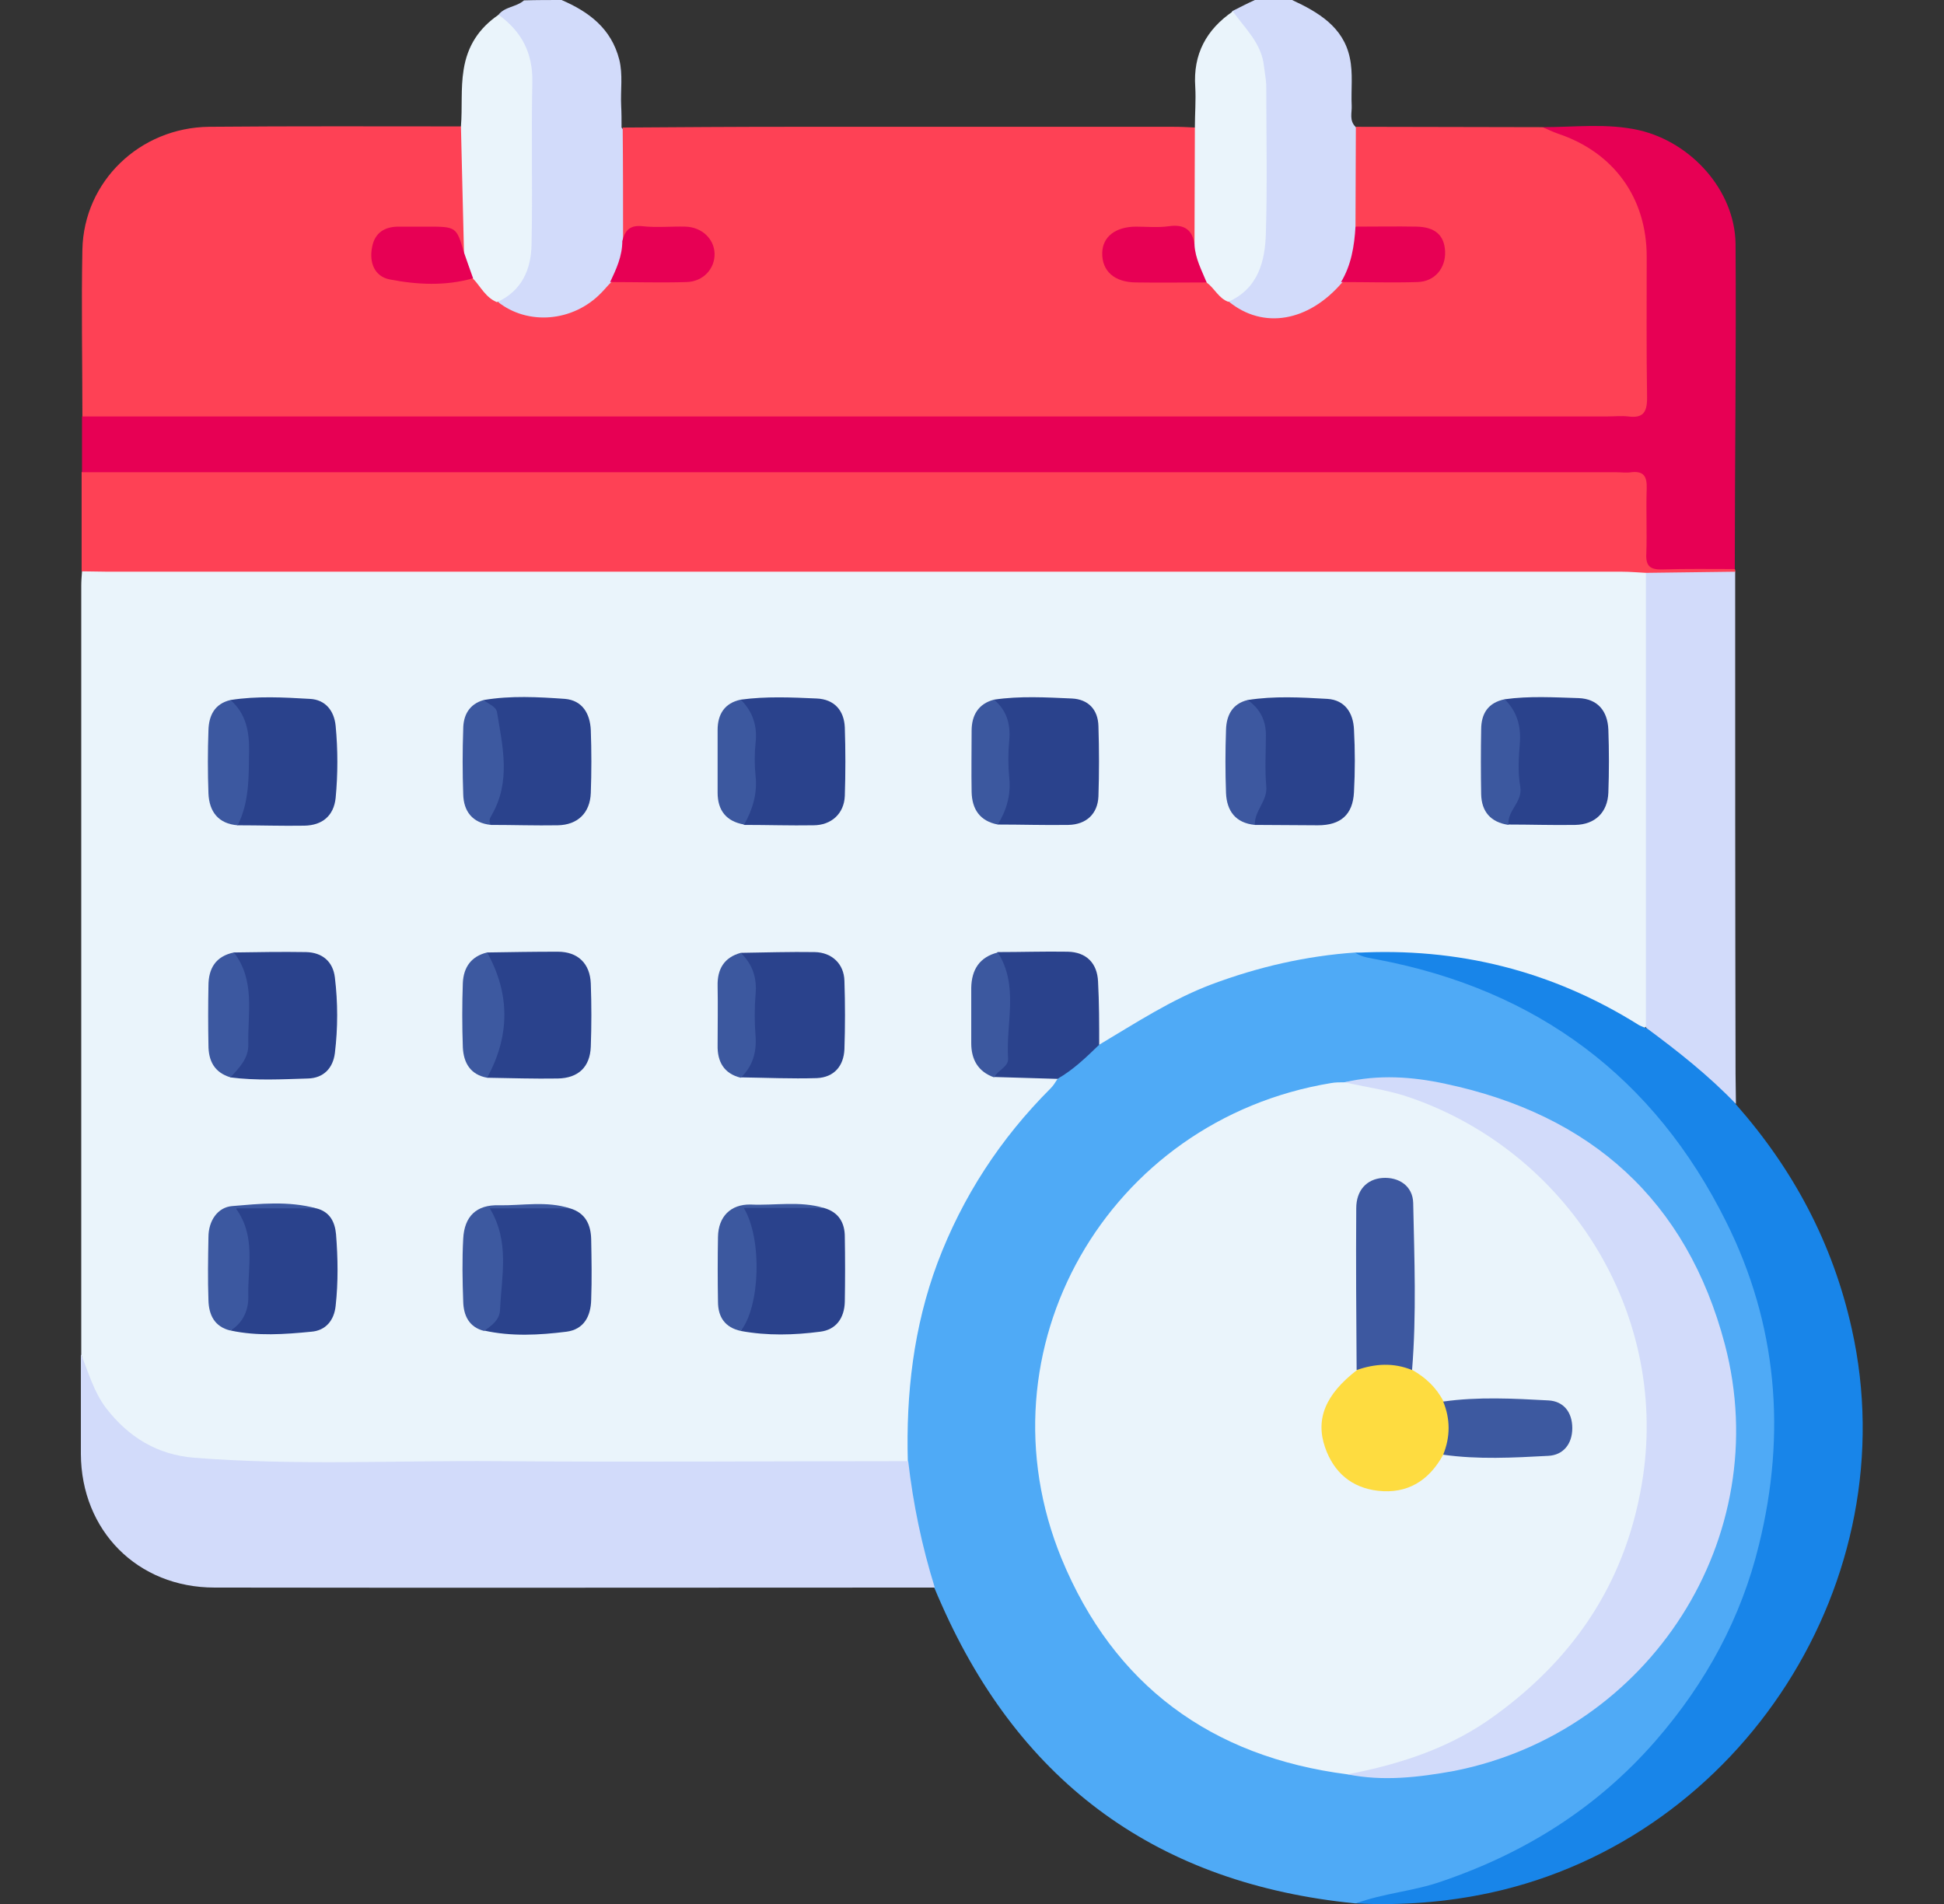
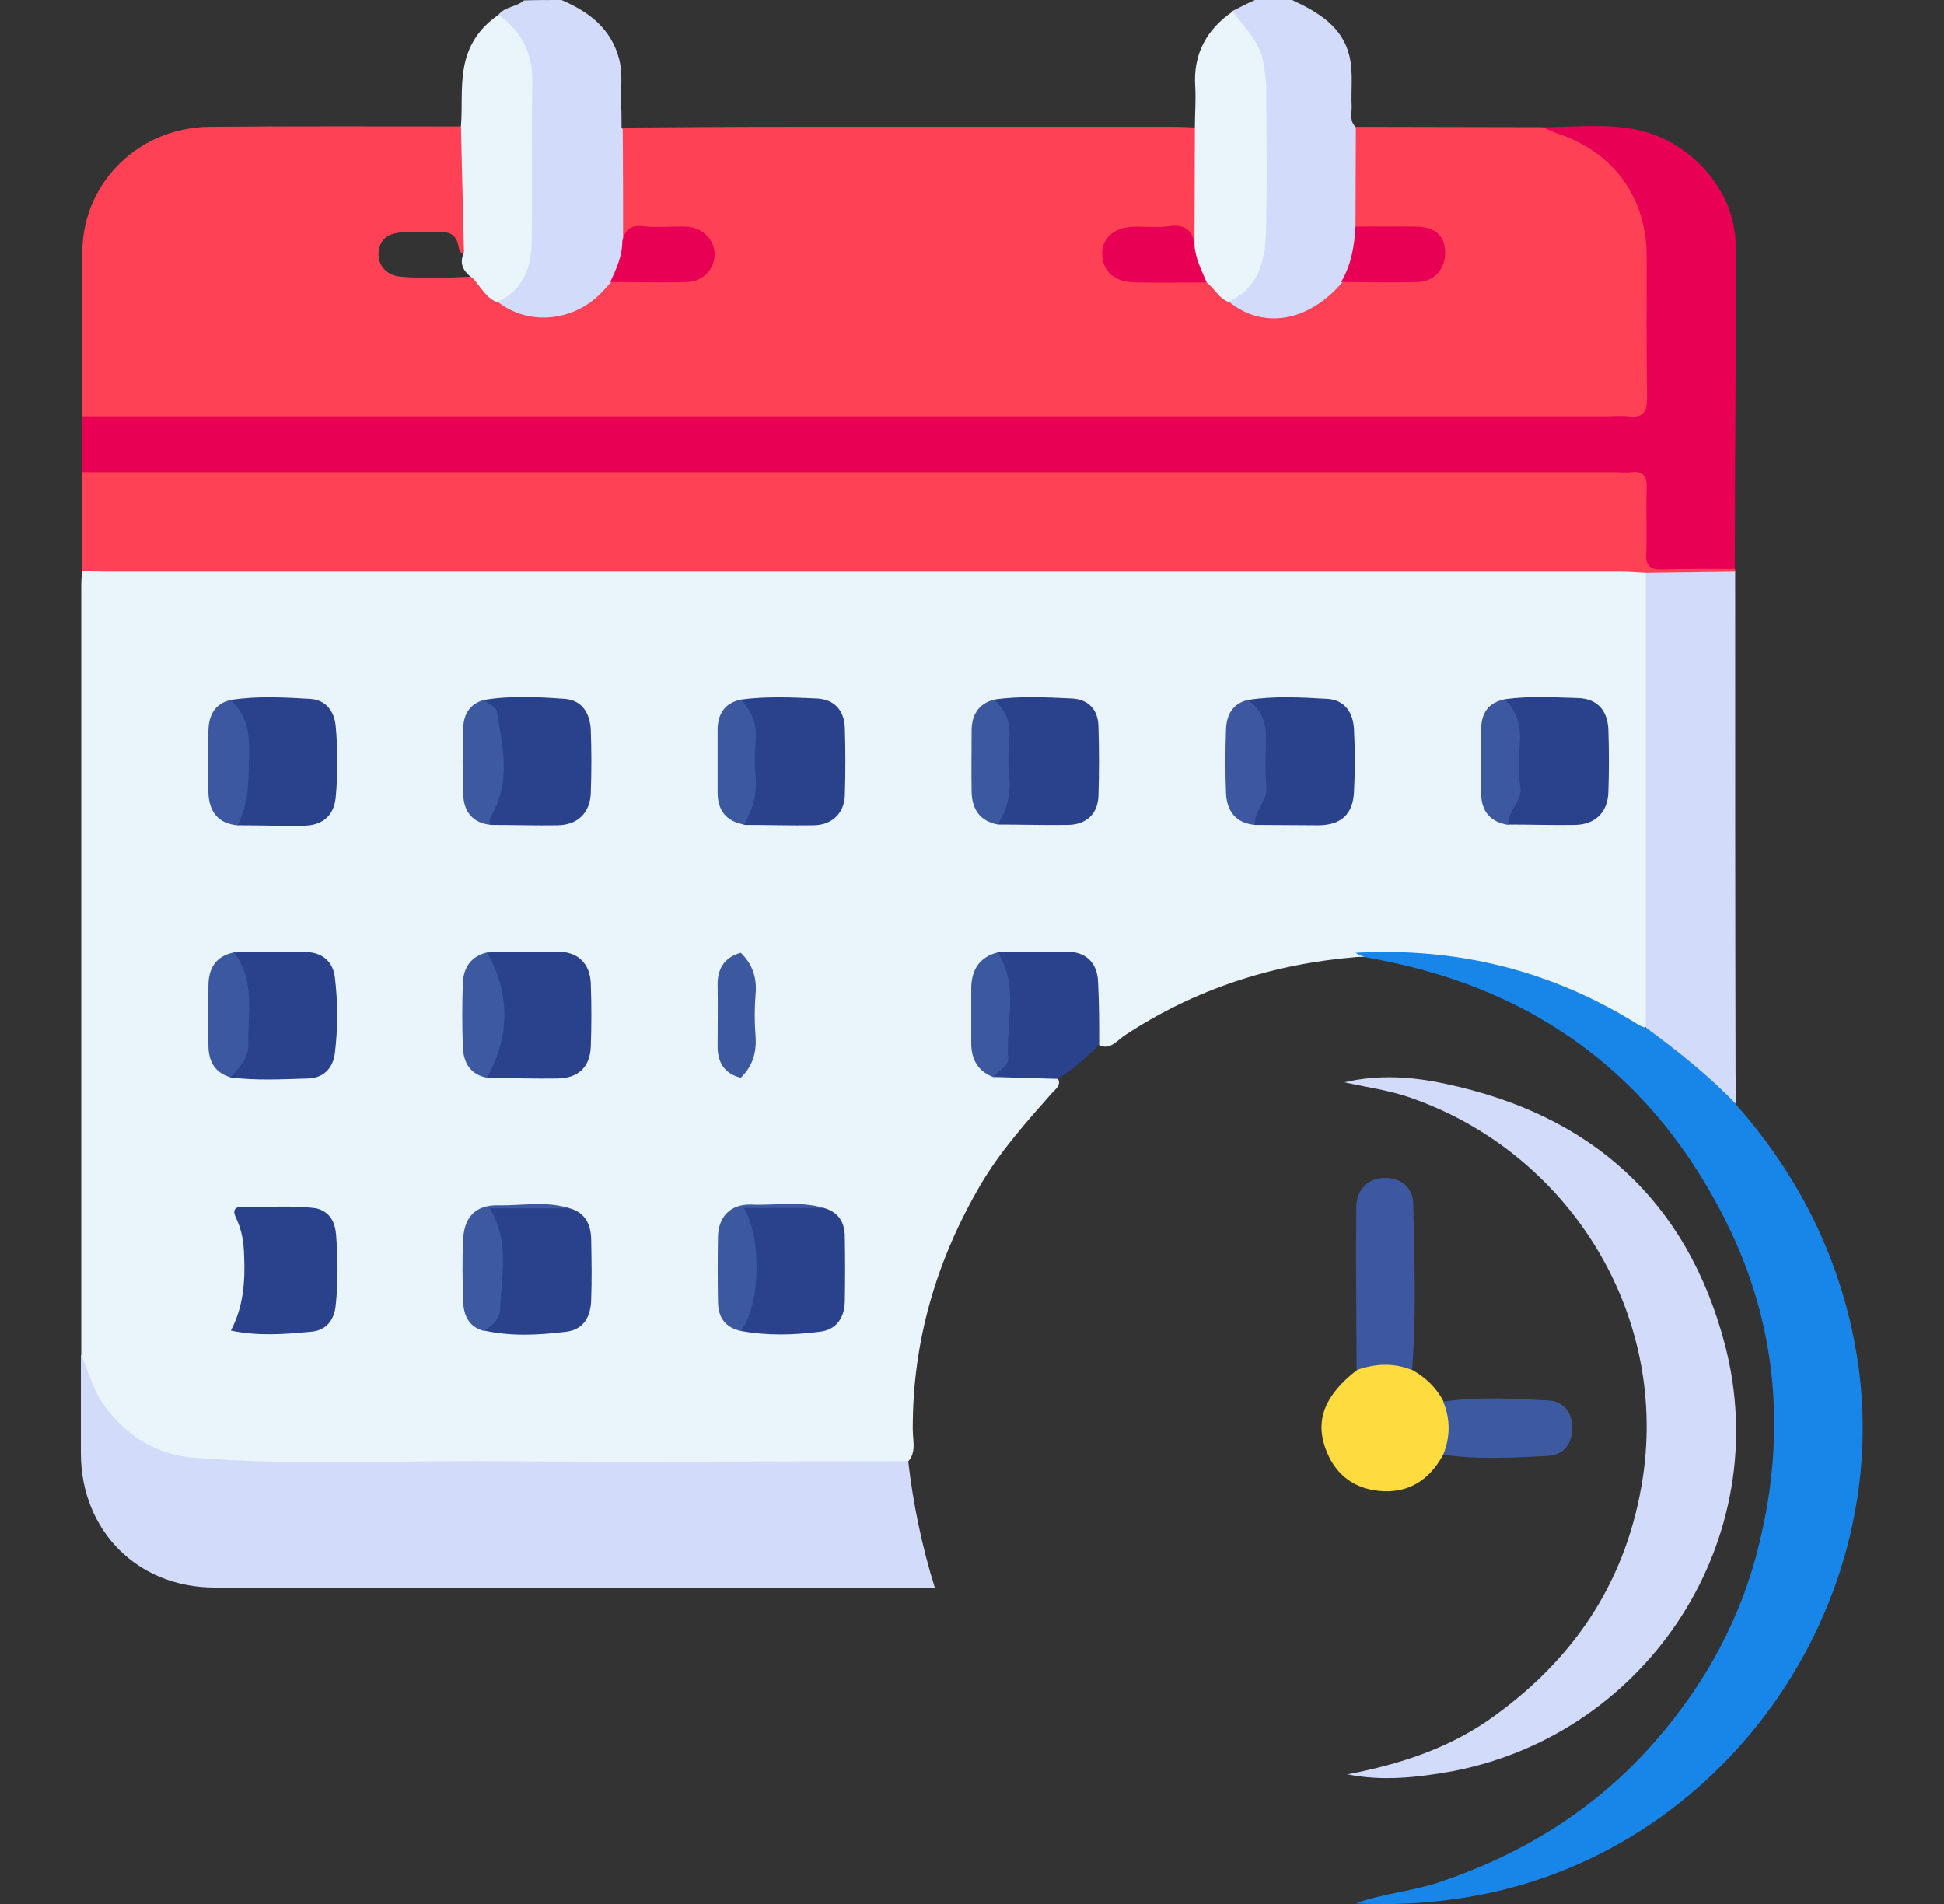
<svg xmlns="http://www.w3.org/2000/svg" version="1.1" id="Layer_1" image-rendering="optimizeQuality" text-rendering="geometricPrecision" shape-rendering="geometricPrecision" x="0px" y="0px" viewBox="0 0 512 501.6" style="enable-background:new 0 0 512 501.6;" xml:space="preserve">
  <rect x="0" y="0" width="512" height="501.6" fill="#333333" stroke="none" />
  <style type="text/css"> .st0{fill:#D2DBFA;} .st1{fill:#EAF4FB;} .st2{fill:#FE4155;} .st3{fill:#4FAAF6;} .st4{fill:#E70054;} .st5{fill:#1885E9;} .st6{fill:#2A428C;} .st7{fill:#3C58A0;} .st8{fill:#3D59A0;} .st9{fill:#3D58A0;} .st10{fill:#3C589F;} .st11{fill:#FEDC40;} </style>
  <g>
    <path class="st0" d="M147.9,0c7.2,3.1,13.1,7.5,15.2,15.7c1,4,0.3,8,0.5,12.1c0.1,1.9,0.1,3.9,0.1,5.8c1.7,1.9,1.3,4.2,1.4,6.4 c0.1,7.6,0.1,15.1-0.1,22.7c0.2,4.4-0.9,8.4-3.3,12.1c-6.3,8.5-15.4,12-24.8,9.4c-2.6-0.7-6-1.2-5.7-5.3c5.8-5.4,7.8-12,7.5-19.8 c-0.4-11.7-0.3-23.5,0-35.2c0.2-6.5-1.1-12.3-5.9-16.9c-0.8-0.8-1.5-1.8-1.6-3c1.7-2.3,4.8-2.1,6.8-3.9C141.4,0,144.7,0,147.9,0z" />
    <path class="st0" d="M324.6,2.9c2-1,3.9-2,5.9-2.9c3.3,0,6.5,0,9.8,0c6.9,3.2,13.5,7.1,15.2,15.2c0.9,4.1,0.3,8.4,0.5,12.6 c0.1,1.9-0.7,3.9,1,5.6c1.6,1.7,1.5,3.9,1.5,6c0,6.5,0.1,13-0.1,19.4c-0.2,5.7-1.1,11.1-4.2,16.1c-6.9,9.2-16.9,12.5-26.7,8.6 c-2-0.8-4.7-1.3-4-4.6c6.5-5.9,8.7-13.4,8.5-22c-0.3-10.6-0.2-21.2,0-31.7c0.1-7-1.5-13.2-6.3-18.4C324.8,5.7,323.5,4.6,324.6,2.9z " />
    <path class="st1" d="M21.4,356.6c0-67.4,0-134.8,0-202.2c0-1.3,0.1-2.6,0.2-3.9c3-1.9,6.4-1.2,9.6-1.2c111.4,0,222.7,0,334.1,0 c20.1,0,40.2,0,60.3,0c2.7,0,5.6-0.4,8.1,1.2c1.7,2.1,1.5,4.6,1.5,7c0,35.3,0,70.7,0,106c0,1.9,0.1,3.9-0.6,5.8 c-2.1,3.2-4.4,0.9-6.3-0.1c-10.6-5.8-21.6-10.7-33.4-13.5c-12.3-3-24.8-4-37.4-3.6c-22.2,1.8-42.8,8.4-61.5,20.8 c-2,1.4-4.1,4.3-7.3,1.9c-1.6-4.4-0.6-9-0.8-13.5c-0.3-6.9-2.2-9-9.1-9.1c-5-0.1-10.1,0-15.1,0c-4.3,1-6.2,4-6.4,8.1 c-0.2,4.7-0.2,9.4,0,14.1c0.1,3.9,1.7,6.9,5.7,8.1c5,0.4,10-0.7,14.9,0.8c2.3,2.1,0.2,3.5-1,4.8c-6.7,7.6-13.4,15.1-18.6,23.9 c-11.7,20-18,41.4-17.9,64.6c0,3.1,1.2,6.6-2,9.1c-2.4,0.9-4.8,0.7-7.3,0.7c-56.2,0-112.4,0-168.6,0c-5.1,0-10.1-0.5-15.1-1.5 C33.3,382.3,24.3,372.5,21.4,356.6z" />
    <path class="st2" d="M357,59.7c0-8.8,0.1-17.6,0.1-26.3c16.4,0,32.7,0.1,49.1,0.1c18.3,3.3,28.9,16,29,34.8 c0.1,11.7,0.1,23.5,0,35.2c-0.1,6.5-1.2,7.5-7.8,7.7c-1.3,0-2.6,0-3.9,0c-130.8,0-261.6,0-392.4,0c-3.2,0-6.6,0.8-9.4-1.5 c0-14.7-0.3-29.3,0-44c0.4-17.9,15.1-32.1,33.4-32.3c22.2-0.2,44.4-0.1,66.6-0.1c1.2,1.1,1.4,2.5,1.4,4c0.3,8.4-0.3,16.8,0.9,25.2 c0.2,1.1-0.1,2.3-0.6,3.3c-2.1,2.2-2.5-0.1-2.7-1.2c-0.7-3.2-2.8-3.6-5.4-3.5c-3.1,0.1-6.2-0.1-9.3,0.1c-3.5,0.2-6,1.5-6.3,5.4 c-0.2,3.3,2.1,6,6,6.3c6,0.5,12,0.3,18,0c4,0.5,5.4,3.9,7.4,6.6c7.9,6.3,19.8,5.3,27.2-2.3c0.9-0.9,1.7-1.9,2.6-2.8 c2.5-1.7,5.3-1.3,8.1-1.3c4.1-0.1,8.2,0.3,12.2-0.3c3.2-0.5,5.5-2.4,5.4-5.9c-0.1-3.4-2.2-5.6-5.6-5.6c-5.7-0.1-11.7-1.4-16.9,2.3 c0-10,0-20-0.1-30c14.9-0.1,29.7-0.2,44.6-0.2c33.5,0,67,0,100.4,0c2,0,3.9,0.1,5.9,0.2c0.9,0.6,1.3,1.5,1.4,2.5 c0.3,9.2,1,18.5-0.4,27.7c-0.6,1-1.6,1.5-2.2,0.3c-1.7-3.4-4.7-2.9-7.6-2.9c-2.4,0-4.9-0.1-7.3,0.1c-4.1,0.3-6.6,2.6-6.6,5.8 c0,3.2,2.5,5.6,6.5,5.9c5.2,0.4,10.4,0.1,15.6,0.2c1,0,2,0,2.9,0.2c3.1,1.1,5.1,3.2,6.5,6.1c9,7.3,20.9,5.3,29.8-5.1 c2.5-1.7,5.3-1.3,8-1.3c3.9-0.1,7.8,0.3,11.7-0.2c3.8-0.5,6.2-3.2,5.9-6.6c-0.3-3.7-2.9-4.8-6.1-5c-3.4-0.2-6.8,0-10.3-0.1 C360.5,61.1,358.5,61.2,357,59.7z" />
-     <path class="st3" d="M289.5,275.2c9.6-5.7,19-11.9,29.6-15.9c12.3-4.6,24.9-7.5,38-8.4c23.3,2.1,44,11,62.2,25.2 c27.2,21.2,43.5,49.1,47.9,83.5c4.5,35.2-4.2,67-26.1,95c-17.9,22.9-41.5,37.3-69.6,44.7c-4.8,1.2-9.7,1.2-14.5,2.1 c-51.7-5.1-88-31.3-109-78.7c-0.7-1.5-1.3-3-1.9-4.4c-4.2-5.7-5-12.5-6.2-19.1c-0.9-4.6-2.5-9.4-0.8-14.2 c-0.5-17.9,1.5-35.4,7.8-52.3c6.6-17.5,16.6-32.8,29.8-46c0.7-0.7,1.2-1.5,1.7-2.3C281.6,280.5,284.8,277,289.5,275.2z" />
    <path class="st2" d="M433.5,150.9c-2.1-0.1-4.2-0.3-6.3-0.3c-132.9,0-265.9,0-398.8,0c-2.3,0-4.6-0.1-6.9-0.1c0-8.7,0-17.4,0-26.1 c2.3-2.1,5.2-1.5,8-1.6c27.8,0,55.6,0,83.4,0c103.1,0,206.3,0,309.4,0c12.9,0,12.8,0,12.9,12.6c0.1,14.6-1.5,12.6,12.8,12.9 c3,0.1,6.3-0.8,8.9,1.6c0.1,0.2,0.2,0.5,0.1,0.8c-0.8,0.9-1.8,1.5-3,1.5C447.2,152,440.2,153.9,433.5,150.9z" />
    <path class="st4" d="M456.9,149.9c-6.4,0-12.8-0.1-19.1,0.1c-3.2,0.1-4.4-0.9-4.2-4.2c0.2-5.7-0.1-11.4,0.1-17.1 c0.1-3.1-0.7-4.7-4.1-4.3c-1.3,0.2-2.6,0-3.9,0c-134.7,0-269.4,0-404.1,0c0-4.9,0-9.8,0-14.7c133.9,0,267.9,0,401.8,0 c1.8,0,3.6-0.2,5.4,0c3.9,0.5,5-1,5-4.9c-0.2-12.4-0.1-24.8-0.1-37.2c0-15.5-8.7-27.5-23.4-32.4c-1.4-0.5-2.7-1.1-4-1.7 c8.5,0,17-1.1,25.4,0.8c13.8,3.2,25.2,15.9,25.4,29.9C457.3,92.8,456.9,121.3,456.9,149.9z" />
    <path class="st0" d="M239.2,384.9c1.3,11.3,3.6,22.4,7,33.3c-63.2,0-126.4,0.1-189.7,0c-20.3,0-35.1-15-35.2-35.2 c0-8.8,0-17.6,0-26.4c2,4.9,3.4,10.1,6.7,14.4c5.9,7.6,13.4,12.2,23.1,13c26.6,2.1,53.2,0.7,79.7,0.9 C167,385.2,203.1,384.9,239.2,384.9z" />
    <path class="st5" d="M357.1,501.4c7.3-2.7,15.2-3.2,22.6-5.8c22-7.5,41-19.4,56.4-37.1c13.2-15.2,22.5-32.3,27.2-51.7 c7.2-29.3,4.8-58-8.7-85c-18.9-38-49.7-61-91.6-69c-2-0.4-4.2-0.6-6-1.8c26.9-1.5,51.8,4.7,74.6,19c0.5,0.3,1.2,0.5,1.8,0.8 c4.8,0.8,8,4.4,11.3,7.3c4.4,4,10.1,6.7,12.4,12.7c15.2,17.2,25.6,36.7,30.6,59.2c14.8,66.1-28.8,134.2-95.2,148.6 C380.9,501.1,369.1,502,357.1,501.4z" />
    <path class="st0" d="M457.2,290.8c-7.2-7.5-15.3-13.9-23.7-20.1c0-39.9,0-79.9,0-119.8c7.8-0.1,15.7-0.2,23.5-0.3 c0,44.1,0,88.2,0.1,132.3C457.1,285.6,457.2,288.2,457.2,290.8z" />
    <path class="st1" d="M122.2,66.5c-0.3-11.1-0.5-22.1-0.8-33.2c0.4-4.9-0.1-9.9,0.7-14.9c1-6.4,4.1-11,9.2-14.5 c6.1,4.4,9.1,10.1,8.9,17.9c-0.3,14.1,0.1,28.3-0.2,42.5c-0.1,6.6-2.5,12.3-9.1,15.3c-3-1.2-4.3-4.1-6.3-6.2 C122.1,71.6,120.8,69.5,122.2,66.5z" />
    <path class="st1" d="M314.6,64.5c0-10.3,0.1-20.6,0.1-30.9c0-3.6,0.3-7.2,0.1-10.7c-0.6-8.6,2.9-15.1,9.9-19.9 c3.2,4.5,7.6,8.4,8.2,14.5c0.2,1.6,0.5,3.2,0.6,4.8c0,13,0.3,26.1-0.1,39.1c-0.2,7.4-2,14.6-9.9,18.1c-2.5-0.9-3.6-3.5-5.6-5 C315.2,71.6,312.7,68.8,314.6,64.5z" />
    <path class="st4" d="M163.9,63.5c0.7-2.8,2-4.3,5.4-3.9c3.7,0.4,7.5,0,11.2,0.1c4.3,0.1,7.6,3.2,7.7,7.1c0.1,4-3,7.4-7.4,7.5 c-6.7,0.2-13.4,0-20.1,0C162.3,70.9,163.9,67.5,163.9,63.5z" />
    <path class="st4" d="M357,59.7c5.4,0,10.8-0.1,16.1,0c4.9,0.1,7.3,2.3,7.5,6.5c0.2,4.4-2.7,8-7.3,8.1c-6.7,0.2-13.4,0-20.1,0 C355.9,69.8,356.7,64.8,357,59.7z" />
    <path class="st6" d="M128.3,250.9c6.2-0.1,12.4-0.2,18.6-0.2c5.3,0,8.5,3.1,8.7,8.4c0.2,5.5,0.2,11.1,0,16.6 c-0.2,5.4-3.3,8.3-8.7,8.4c-6.2,0.1-12.4-0.1-18.6-0.2c-0.3-0.4-0.6-0.9-0.4-1.3c3.9-5.8,2.8-12.4,2.9-18.8 c0.1-3.6-0.2-7.1-2.4-10.2C127.9,252.8,127.6,251.9,128.3,250.9z" />
-     <path class="st6" d="M195.1,251c6.5-0.1,13-0.3,19.5-0.2c4.5,0.1,7.7,3.1,7.8,7.6c0.2,6,0.2,12,0,18c-0.2,4.4-2.7,7.4-7.3,7.6 c-6.7,0.2-13.3-0.1-20-0.2c1.7-5,2.8-10.1,2.6-15.5C197.6,262.4,197.6,256.6,195.1,251z" />
    <path class="st6" d="M261.8,184.3c6.8-1,13.7-0.6,20.5-0.3c4.3,0.2,6.9,2.9,7,7.3c0.2,6.2,0.2,12.4,0,18.5 c-0.2,4.6-3.2,7.4-7.9,7.5c-6.2,0.1-12.4-0.1-18.6-0.1c-1-3.8,1.9-6.9,1.7-10.7C264,199.1,265.3,191.4,261.8,184.3z" />
    <path class="st6" d="M195.1,184.3c6.7-0.9,13.3-0.6,20-0.3c4.6,0.2,7.2,3.1,7.4,7.6c0.2,6,0.2,12.1,0,18.1 c-0.2,4.6-3.5,7.7-8.3,7.7c-6,0.1-12.1-0.1-18.1-0.1c-1.1-0.5-1.2-1.3-0.8-2.4c3.8-9.6,3.7-19.2,0-28.8 C195,185.5,194.9,184.9,195.1,184.3z" />
    <path class="st6" d="M127.4,184.4c7.1-1.2,14.3-0.8,21.4-0.3c4.6,0.4,6.6,3.9,6.8,8.2c0.2,5.5,0.2,11.1,0,16.6 c-0.2,5.3-3.5,8.4-8.7,8.5c-5.9,0.1-11.7-0.1-17.6-0.1c-1.4-0.6-1.3-1.6-0.8-2.8C132.6,204.3,132.3,194.3,127.4,184.4z" />
    <path class="st6" d="M61.6,250.9c6.3-0.1,12.7-0.2,19-0.1c4.3,0.1,7.1,2.5,7.6,6.7c0.8,6.6,0.8,13.3,0,19.9c-0.5,4-3,6.6-7.1,6.7 c-6.8,0.2-13.6,0.6-20.5-0.3c3-5.9,4-12,3.6-18.6c-0.3-3.9-0.2-7.7-2.5-11.2C61.2,253.1,60.7,252,61.6,250.9z" />
    <path class="st6" d="M396.3,184.2c6.5-0.9,13-0.5,19.5-0.3c4.9,0.2,7.6,3.3,7.8,8.3c0.2,5.5,0.2,11.1,0,16.6 c-0.2,5.2-3.5,8.4-8.7,8.5c-5.9,0.1-11.8-0.1-17.6-0.1c-1.4-0.6-1.3-1.6-0.8-2.8c3.8-9.6,3.7-19.2-0.2-28.8 C396.1,185.2,396.2,184.7,396.3,184.2z" />
    <path class="st6" d="M328.6,184.4c7-1.1,14-0.7,21-0.3c4.7,0.3,6.8,3.8,7,8c0.3,5.5,0.3,11.1,0,16.6c-0.3,5.9-3.5,8.7-9.5,8.7 c-5.5,0-11.1-0.1-16.6-0.1c-2-1-0.9-2.3-0.4-3.7c3.1-9.6,4-19.1-1.4-28.3C328.5,185.1,328.6,184.7,328.6,184.4z" />
    <path class="st6" d="M60.7,184.4c7-1.1,14-0.7,20.9-0.3c4.1,0.2,6.4,3.1,6.8,7.1c0.6,6.3,0.6,12.7,0,19c-0.5,4.7-3.5,7.2-8.2,7.3 c-5.9,0.1-11.7-0.1-17.6-0.1c-1.7-0.8-1.1-2-0.7-3.2c3.4-9.6,4.2-19.1-1.2-28.3C60.5,185.3,60.6,184.8,60.7,184.4z" />
    <path class="st6" d="M150.1,318.3c4.1,1.2,5.5,4.3,5.6,8.1c0.1,5.3,0.2,10.7,0,16c-0.1,4.3-1.9,7.8-6.5,8.4 c-7.2,0.9-14.5,1.3-21.7-0.3c3.8-6.1,3.5-12.9,3.4-19.7c-0.1-3.5-0.3-6.8-2.1-9.9c-1-1.8-0.7-3.1,1.8-3 C137.1,318.1,143.6,317.4,150.1,318.3z" />
    <path class="st6" d="M217,318.2c3.9,1.1,5.5,3.9,5.5,7.6c0.1,5.7,0.1,11.4,0,17.1c-0.1,4.3-2.3,7.4-6.5,7.9 c-6.9,0.9-13.9,1.1-20.9-0.2c2.6-6.3,2.7-12.9,2.5-19.5c-0.1-3.6,0.1-7.1-1.9-10.4c-1.2-2-0.6-3,1.8-2.9 C204,318.1,210.5,317.5,217,318.2z" />
    <path class="st6" d="M83.3,318.3c3.6,0.9,4.9,3.6,5.2,6.8c0.5,6.3,0.6,12.6-0.1,18.9c-0.4,3.8-2.6,6.5-6.4,6.8 c-7.1,0.7-14.2,1.2-21.2-0.3c3.3-6.2,3.8-12.9,3.5-19.7c-0.1-3.5-0.6-6.8-2.1-9.9c-0.9-1.8-0.7-3.1,1.8-3 C70.3,318.1,76.8,317.4,83.3,318.3z" />
    <path class="st6" d="M289.5,275.2c-3.4,3.3-6.8,6.6-11,9c-5.6-0.2-11.1-0.3-16.7-0.5c3.6-7.4,2-15.4,2.6-23.2 c0.3-3.5-2.8-6.2-1.7-9.7c6.2,0,12.3-0.2,18.5-0.1c4.9,0.1,7.8,3,8,7.9C289.5,264.2,289.5,269.7,289.5,275.2z" />
-     <path class="st7" d="M83.3,318.3c-6.8,0-13.7,0-21.2,0c5.4,7.4,3.1,15.4,3.3,23.1c0.1,3.6-1.3,7-4.7,9.1c-4.2-1-5.7-4.1-5.8-8 c-0.2-5.5-0.1-11,0-16.6c0-4.3,2.4-7.9,6.3-8.2C68.4,317.1,75.9,316.3,83.3,318.3z" />
    <path class="st8" d="M150.1,318.3c-6.9,0-13.9,0-21.1,0c5.3,8.8,3.1,17.8,2.7,26.7c-0.1,2.7-2.2,4.2-4.2,5.6c-4-1-5.4-4.1-5.5-7.7 c-0.2-5.5-0.3-11.1,0-16.6c0.3-5.9,3.5-9,9.4-8.8C137.6,317.6,143.9,316.3,150.1,318.3z" />
    <path class="st9" d="M328.6,184.4c3.3,2.3,4.9,5.5,4.8,9.5c0,4.4-0.3,8.8,0.1,13.2c0.4,3.9-3.2,6.5-3,10.2 c-5.1-0.5-7.4-3.7-7.6-8.4c-0.2-5.5-0.2-11,0-16.6C323,188.5,324.5,185.4,328.6,184.4z" />
    <path class="st10" d="M217,318.2c-7,0-13.9,0-21.1,0c4.9,8.2,4.3,25.9-0.8,32.4c-4.1-0.9-6-3.6-6-7.7c-0.1-5.7-0.1-11.4,0-17.1 c0.1-5.3,3.3-8.6,8.6-8.5C204.1,317.6,210.6,316.3,217,318.2z" />
    <path class="st8" d="M127.4,184.4c1.2,1.1,3.2,1.6,3.5,3.2c1.5,9.1,3.7,18.3-1.4,27.1c-0.6,1-0.8,1.7-0.2,2.6 c-4.9-0.5-7.2-3.6-7.3-8.1c-0.2-5.7-0.2-11.4,0-17.1C122,188.5,123.5,185.5,127.4,184.4z" />
    <path class="st7" d="M61.6,250.9c5.7,7.4,3.6,16,3.8,24.2c0.1,3.7-2.4,6.2-4.7,8.7c-4.3-1.3-5.8-4.4-5.8-8.5 c-0.1-5.2-0.1-10.4,0-15.6C54.9,255.1,56.8,251.9,61.6,250.9z" />
    <path class="st7" d="M60.7,184.4c4.1,3.6,5,8.3,4.9,13.6c-0.1,6.7,0.1,13.2-3,19.4c-5.1-0.4-7.5-3.6-7.7-8.4 c-0.2-5.5-0.2-11.1,0-16.6C55,188.5,56.5,185.4,60.7,184.4z" />
    <path class="st8" d="M128.3,250.9c6.1,11,6,22,0,33c-4.4-0.8-6.2-3.9-6.4-8c-0.2-5.7-0.2-11.4,0-17 C122.1,254.8,124.1,251.9,128.3,250.9z" />
    <path class="st10" d="M195.1,184.3c3.2,3.2,4.4,7,3.9,11.4c-0.3,2.9-0.3,5.8,0,8.7c0.5,4.7-0.8,8.9-3,12.8c-4.7-0.8-7-3.7-7-8.4 c0-5.5,0-11,0-16.5C189,188.2,190.8,185.2,195.1,184.3z" />
    <path class="st10" d="M396.3,184.2c3.2,3.2,4.3,6.9,4,11.4c-0.3,3.8-0.6,7.8,0.1,11.6c0.7,4.1-3.5,6.3-3.1,10.1 c-4.7-0.7-7.1-3.5-7.2-8.1c-0.1-5.7-0.1-11.3,0-17C390.1,188,391.9,185.1,396.3,184.2z" />
    <path class="st10" d="M195.1,251c3.1,3,4.3,6.6,3.9,10.9c-0.3,3.7-0.3,7.4,0,11.1c0.3,4.3-0.8,7.9-3.9,10.9 c-4.5-1.1-6.2-4.3-6.1-8.6c0-5.2,0.1-10.4,0-15.6C188.9,255.3,190.7,252.2,195.1,251z" />
    <path class="st10" d="M261.8,184.3c3.4,2.9,4.4,6.5,4,10.8c-0.3,3.2-0.3,6.5,0,9.7c0.5,4.6-0.7,8.6-3,12.4c-4.7-0.9-6.8-4-6.9-8.6 c-0.1-5.4,0-10.7,0-16.1C255.9,188.5,257.6,185.4,261.8,184.3z" />
    <path class="st10" d="M262.8,250.9c5.6,8.8,2.1,18.6,2.7,27.9c0.2,2.2-2.7,3.1-3.7,5c-4.2-1.5-6-4.7-6-9c0-4.9,0-9.8,0-14.6 C255.9,255.4,258,252.1,262.8,250.9z" />
    <path class="st4" d="M314.6,64.5c0.2,3.6,1.9,6.7,3.2,9.9c-6.2,0-12.3,0.1-18.5,0c-5.8,0-9.1-3-9-7.8c0.1-4.2,3.4-6.8,8.7-6.9 c2.9,0,5.9,0.3,8.8-0.1C311.9,59,314.1,60.5,314.6,64.5z" />
-     <path class="st4" d="M122.2,66.5c0.8,2.3,1.6,4.6,2.4,6.8c-7.3,2.1-14.8,1.7-22,0.3c-4-0.8-5.4-4.5-4.6-8.5c0.7-3.8,3.3-5.4,7-5.4 c2.4,0,4.9,0,7.3,0C120.2,59.7,120.2,59.7,122.2,66.5z" />
-     <path class="st1" d="M354.9,467.4c-36-4.6-61.6-23.6-75.3-56.8c-22.6-55.1,12.1-115.6,71-125.3c1.1-0.2,2.3-0.2,3.4-0.2 c6.1-0.8,12,0.7,17.6,2.8c36.7,14,58.5,40.6,62.8,79.6c3.1,27.9-6,52.6-25.8,73.2C396.4,453.4,382,462,365,466.3 C361.6,467.2,358.3,467.7,354.9,467.4z" />
    <path class="st0" d="M354.9,467.4c14.1-2.7,27.5-7.1,39.1-15.7c21.4-15.6,34.7-36.1,38.7-62.6c6.6-44.2-20.3-85.7-61.1-99.9 c-5.6-2-11.7-2.8-17.5-4.1c8.9-2.1,17.9-1.5,26.6,0.4c38.3,8.1,63.6,30.7,73.6,68.7c13.3,50.7-19.7,102.1-71.3,112.3 C373.6,468.2,364.3,469.3,354.9,467.4z" />
    <path class="st11" d="M380.1,383.2c-3.7,6.8-9.4,10.4-17.2,9.5c-6.9-0.8-11.6-4.8-13.9-11.4c-2.6-7.5,0.1-14,8.4-20.4 c4.5-3.8,10.2-3.8,14.6,0c3.5,2,6.3,4.6,8.2,8.3C384,373.4,384,378.9,380.1,383.2z" />
    <path class="st9" d="M371.9,360.9c-4.9-2-9.7-1.7-14.6,0c-0.1-14.2-0.2-28.4-0.1-42.6c0-4.8,2.8-7.7,6.9-8c4.3-0.3,8,2.1,8.1,6.6 C372.5,331.5,373.1,346.2,371.9,360.9z" />
    <path class="st8" d="M380.1,383.2c1.9-4.7,1.9-9.4,0-14c9.2-1.3,18.5-0.8,27.7-0.3c4,0.2,6.3,3.1,6.3,7.3c0,4.2-2.4,7.1-6.3,7.3 C398.5,384,389.3,384.5,380.1,383.2z" />
  </g>
</svg>